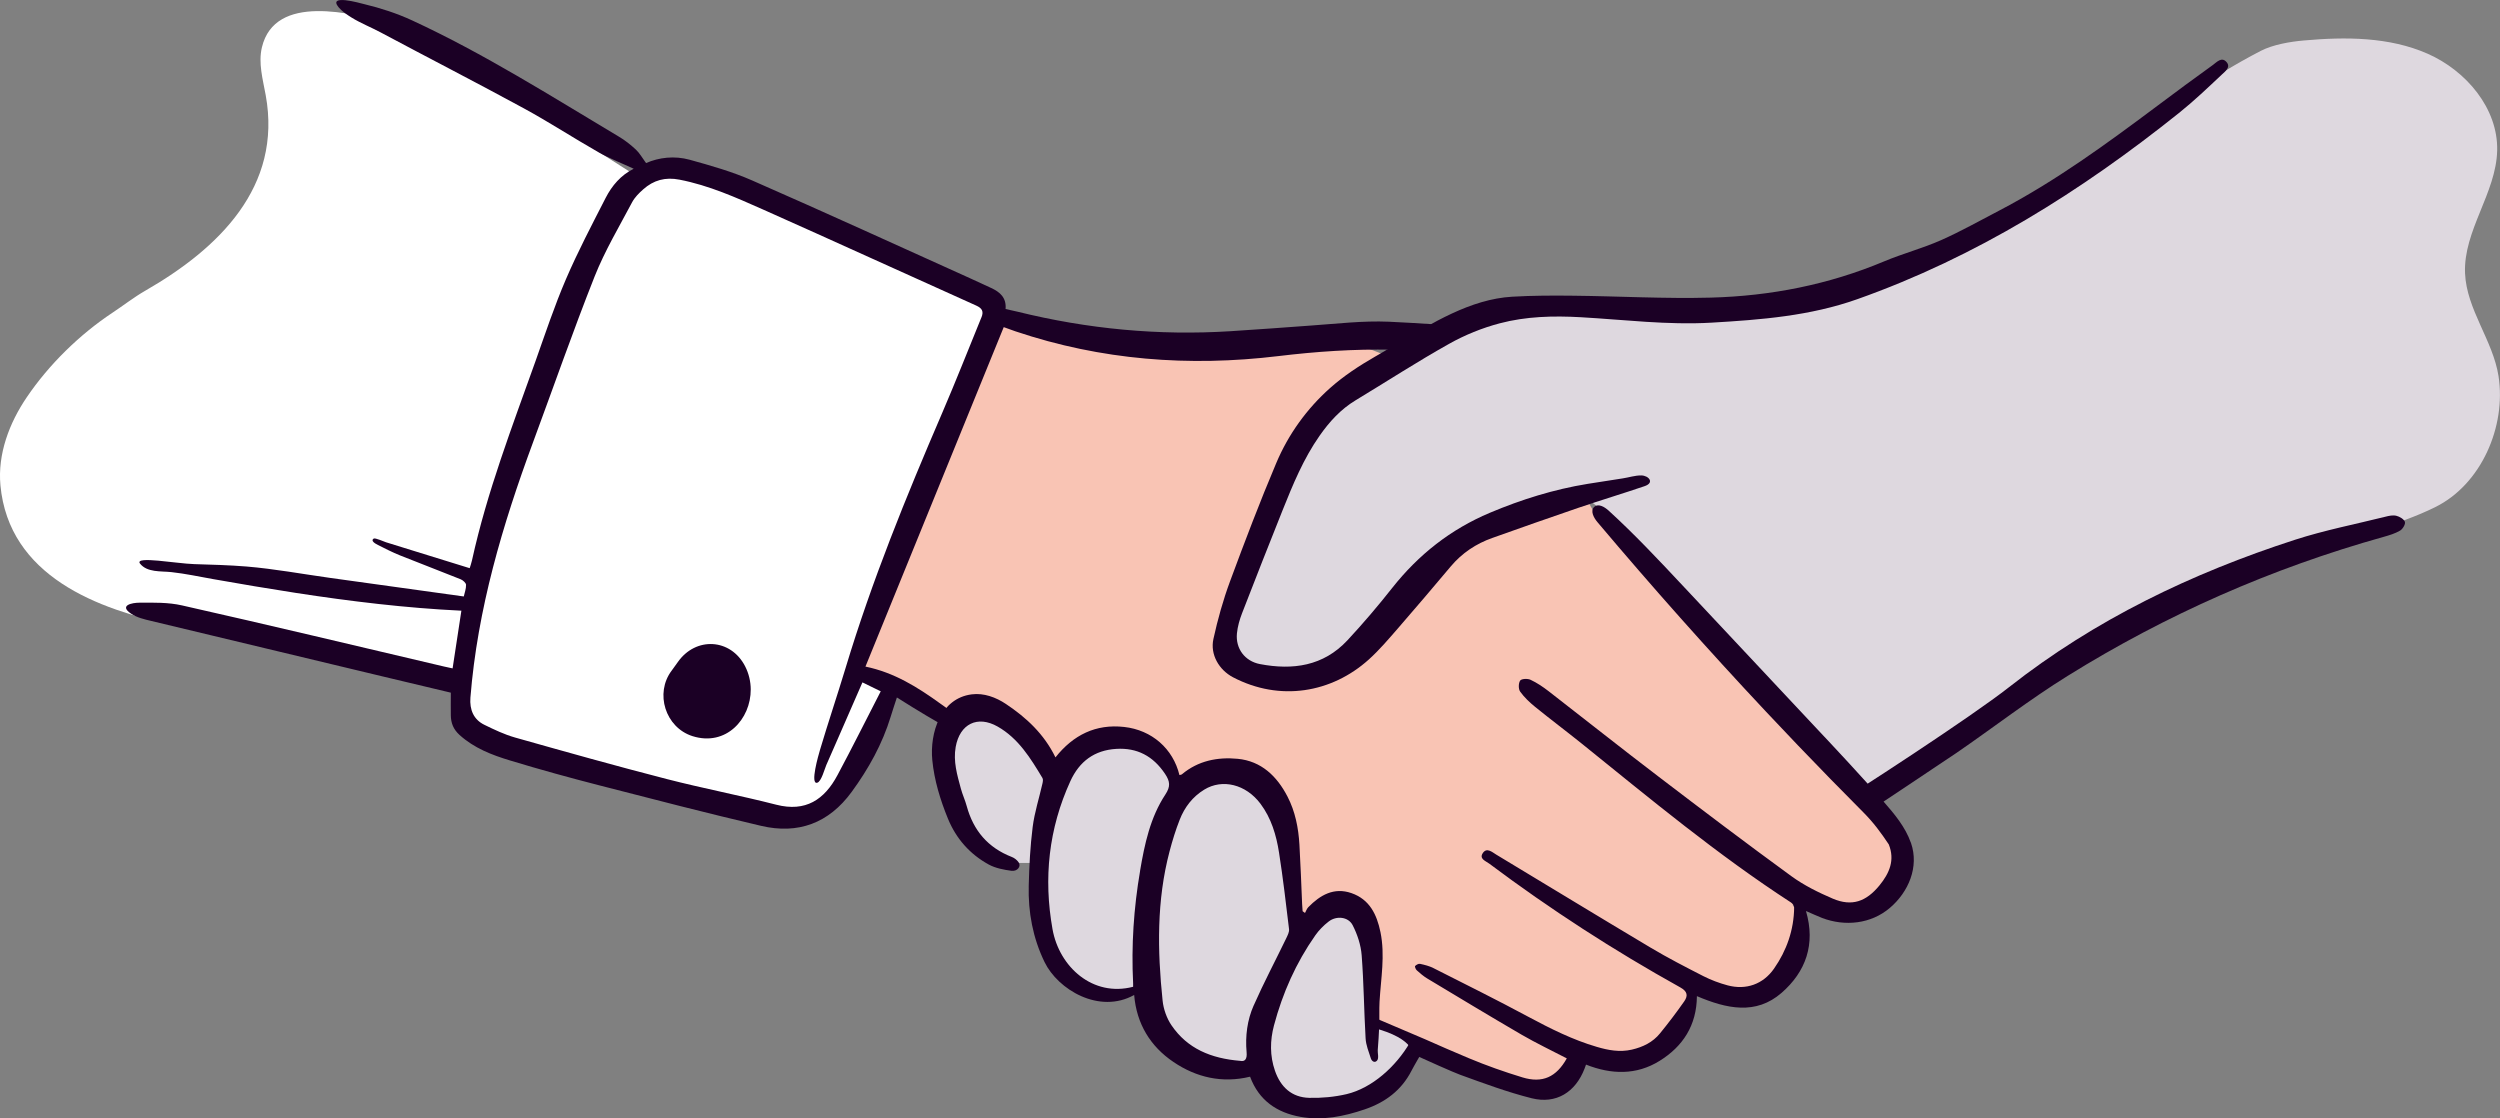
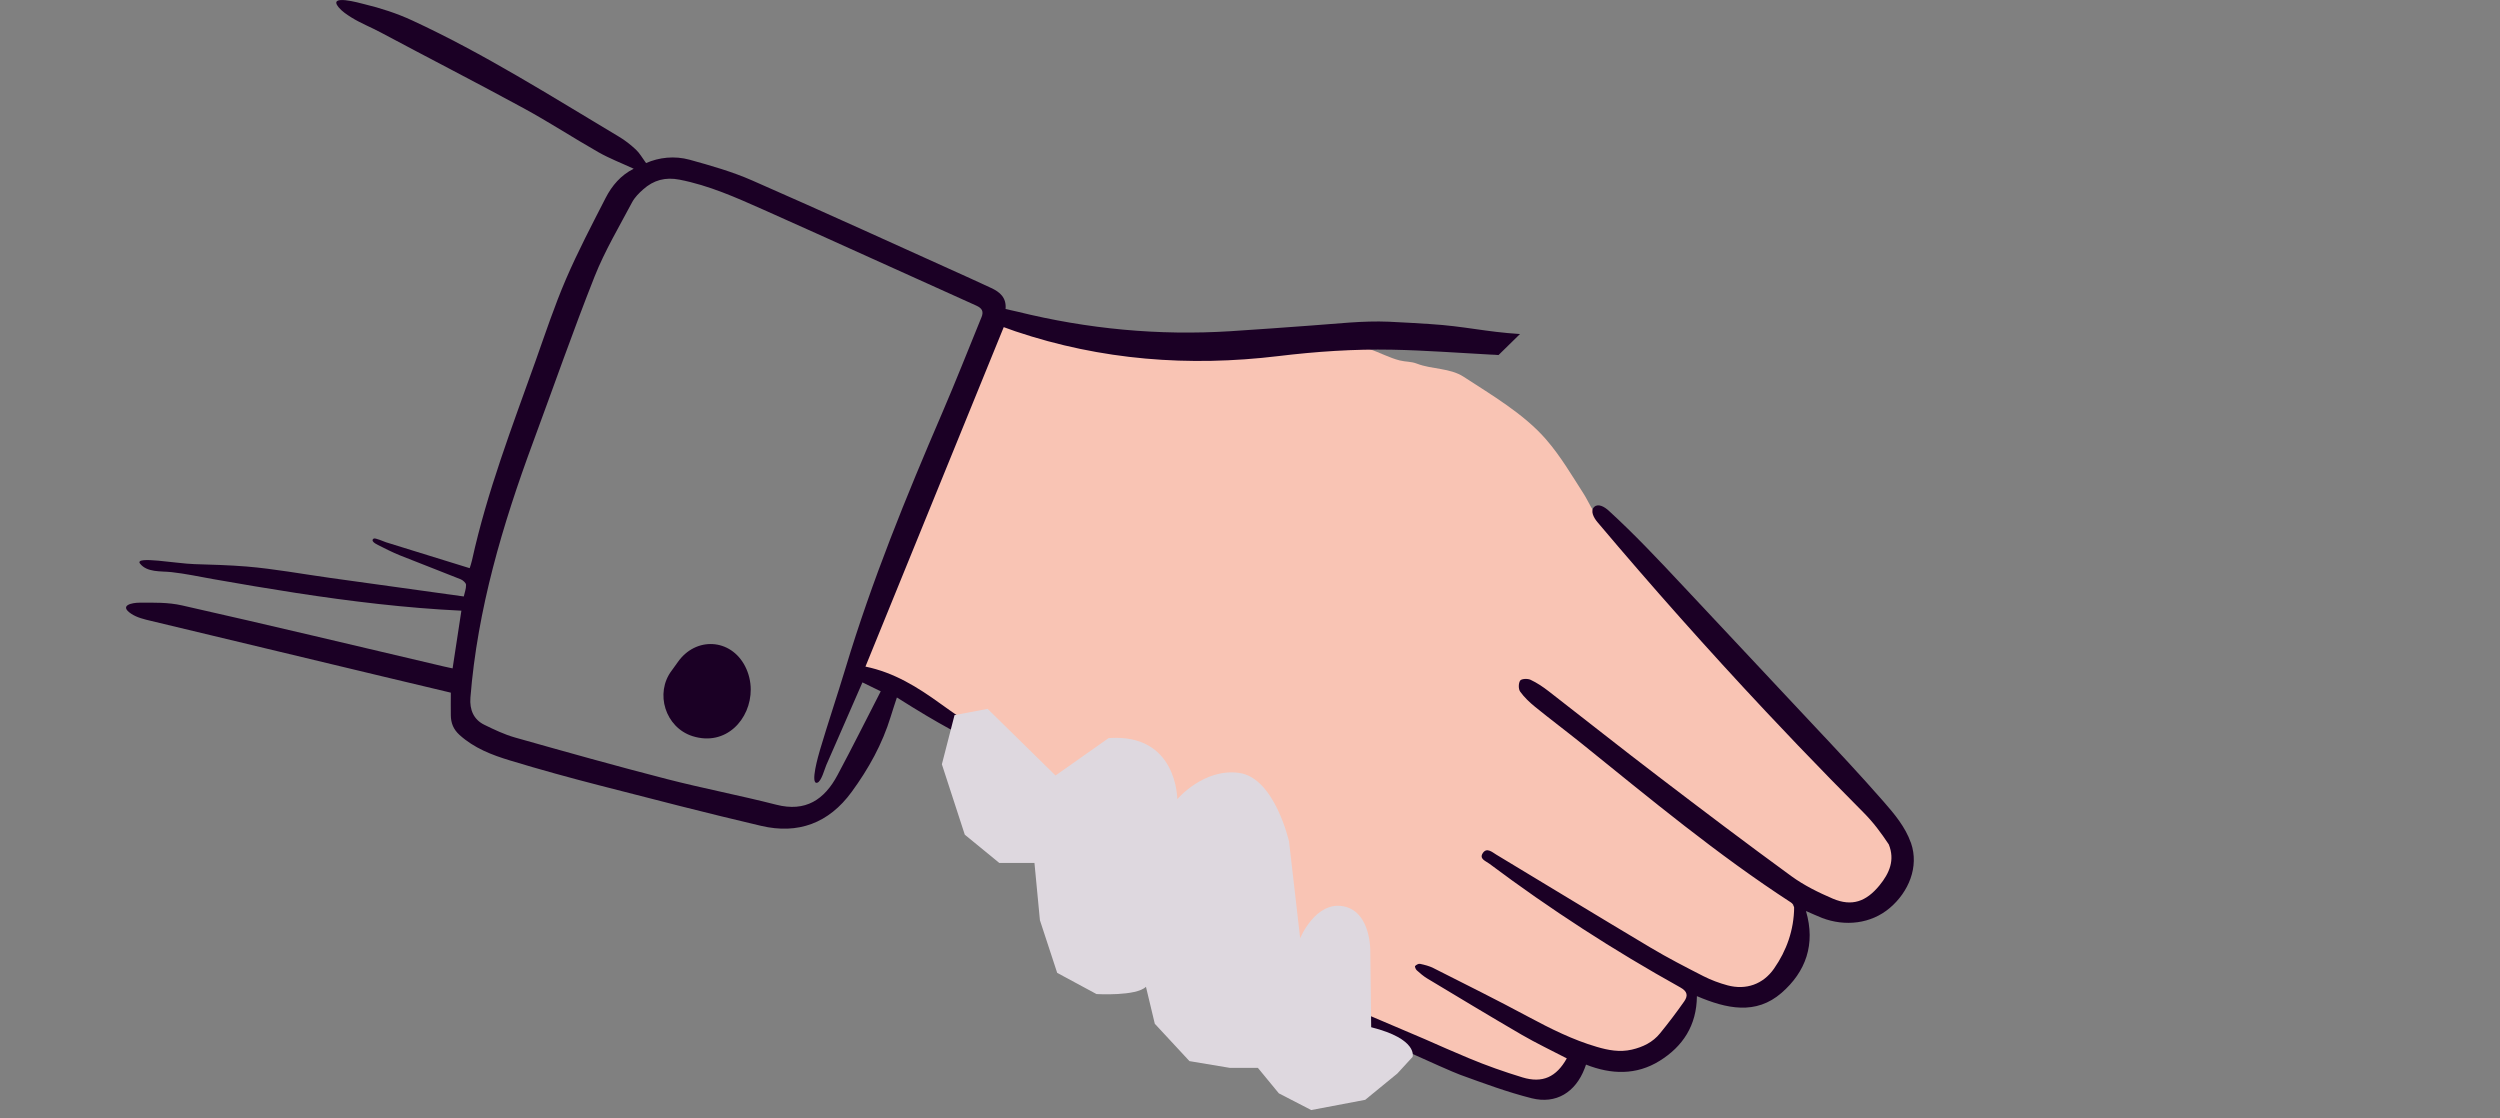
<svg xmlns="http://www.w3.org/2000/svg" width="152" height="68" viewBox="0 0 152 68" fill="none">
  <rect x="0" y="0" width="152" height="68" fill="#808080" stroke="none" />
  <g clip-path="url(#clip0_712_18522)">
-     <path d="M53.926 41.512C53.478 41.519 53.202 41.309 52.802 41.137C52.634 41.066 52.634 41.047 52.432 41.009C52.301 40.987 52.216 41.073 52.081 40.983C51.689 40.725 52.216 40.402 52.387 40.181C54.498 37.472 54.49 33.253 55.607 30.101C56.149 28.565 56.903 27.115 57.654 25.669C58.917 23.24 60.314 21.097 60.314 18.392C59.895 17.785 58.902 17.706 58.289 17.477C57.62 17.222 57.004 17.05 56.298 16.904C55.592 16.758 54.991 16.544 54.363 16.244C52.137 15.18 49.911 14.12 47.677 13.074C45.836 12.212 43.86 10.942 41.846 10.597C41.555 10.549 41.226 10.582 40.931 10.582C40.236 10.582 39.766 10.597 39.236 11.028C39.217 11.043 35.317 8.548 35.003 8.33C33.255 7.127 31.488 5.943 29.673 4.838C26.154 2.698 27.675 2.421 23.674 1.394C21.403 0.81 16.715 -0.431 15.924 2.878C15.696 3.834 15.98 4.823 16.155 5.786C17.171 11.358 13.294 15.113 8.838 17.672C8.139 18.073 7.512 18.568 6.843 19.01C4.848 20.332 2.977 22.161 1.632 24.147C0.56 25.721 -0.149 27.613 0.026 29.506C0.538 35.007 5.909 37.075 10.612 38.008C13.156 38.514 15.759 38.686 18.299 39.211C20.581 39.683 17.5 38.978 19.711 39.698C21.863 40.399 23.988 40.593 26.166 41.054C26.461 41.118 27.619 41.159 27.761 41.377C27.884 41.568 27.742 42.07 27.753 42.298C27.776 42.741 27.959 43.104 28.059 43.513C28.489 45.274 30.443 45.221 31.967 45.618C37.345 47.027 42.87 49.264 48.495 49.231C48.895 49.231 49.306 49.216 49.668 49.043C50.113 48.83 50.415 48.403 50.688 47.987C51.039 47.455 53.896 41.508 53.93 41.508L53.926 41.512Z" fill="white" />
    <path d="M60.426 19.107C60.441 19.984 60.03 20.816 59.634 21.573C59.126 22.547 58.558 23.484 58.046 24.462C57.557 25.395 57.064 26.23 56.717 27.253C56.459 28.01 56.209 28.794 55.943 29.558C55.488 30.873 55.054 32.155 54.419 33.414C53.96 34.324 53.68 35.28 53.381 36.235C53.202 36.812 53.086 37.382 52.925 37.963C52.854 38.221 52.69 38.435 52.615 38.679C52.548 38.907 52.649 39.128 52.596 39.349C52.559 39.499 52.447 39.514 52.413 39.664C52.361 39.893 52.387 40.009 52.298 40.215C52.197 40.451 52.122 40.788 51.906 40.934C51.991 40.874 52.44 40.979 52.589 41.036C52.709 41.081 52.798 41.257 52.914 41.309C53.127 41.407 53.377 41.332 53.594 41.452C53.792 41.56 53.896 41.778 54.098 41.894C54.352 42.044 54.64 42.04 54.901 42.178C55.219 42.347 55.428 42.489 55.757 42.636C56.227 42.846 56.72 42.954 57.198 43.142C57.781 43.37 58.057 43.82 58.48 44.262C58.734 44.528 59.044 44.708 59.335 44.929C59.802 45.285 60.16 45.742 60.635 46.083C61.248 46.521 61.879 46.934 62.484 47.383C63.171 47.893 63.802 48.507 64.463 49.051C65.584 49.973 66.835 50.617 68.008 51.453C69.088 52.225 70.108 53.102 71.206 53.84C71.979 54.361 72.7 54.893 73.29 55.627C73.959 56.459 74.825 57.306 75.733 57.89C76.401 58.318 77.089 58.677 77.728 59.157C78.209 59.52 78.721 59.783 79.188 60.15C79.872 60.686 80.731 60.993 81.377 61.57C82.064 62.185 82.957 62.777 83.775 63.204C84.436 63.549 85.374 63.68 86.083 63.878C86.789 64.077 87.544 64.114 88.25 64.287C88.836 64.429 89.356 64.665 89.923 64.879C90.215 64.987 90.495 65.107 90.794 65.212C91.197 65.355 91.432 65.565 91.806 65.752C92.403 66.052 93.367 66.374 94.047 66.265C94.574 66.183 95.145 65.501 95.455 65.092C95.556 64.957 95.612 64.864 95.75 64.744C95.851 64.673 95.952 64.609 96.057 64.545C96.079 64.459 96.098 64.369 96.105 64.276C96.497 64.047 97.222 64.594 97.681 64.598C98.29 64.598 98.739 64.41 99.243 64.246C99.557 64.144 99.938 64.156 100.255 64.051C101.222 63.736 101.719 62.466 102.261 61.727C102.466 61.446 102.582 61.203 102.75 60.907C102.907 60.622 103.284 60.259 103.277 59.918C103.639 59.948 103.934 60.356 104.252 60.495C104.618 60.656 105.145 60.573 105.555 60.573C106.426 60.573 107.027 60.648 107.677 59.989C108.518 59.138 108.689 58.216 108.969 57.089C109.07 56.672 109.358 55.335 108.992 55.042C109.672 55.028 110.374 55.316 111.046 55.402C111.801 55.496 112.387 55.207 113.09 55.016C113.388 54.938 113.702 54.911 113.93 54.694C114.191 54.443 114.203 54.091 114.307 53.754C114.457 53.266 114.557 52.431 114.442 51.872C114.259 51.003 113.724 50.224 113.28 49.474C113.015 49.028 112.869 48.492 112.57 48.077C112.271 47.661 111.812 47.395 111.495 47.005C110.897 46.274 110.049 45.787 109.339 45.161C108.697 44.595 108.338 43.981 107.853 43.314C107.401 42.696 107.053 42.021 106.624 41.38C105.679 39.968 104.737 38.63 103.594 37.363C102.5 36.149 101.357 34.943 100.221 33.77C99.792 33.324 99.291 32.934 98.813 32.541C98.335 32.147 97.719 31.874 97.244 31.488C96.826 31.147 96.587 30.487 96.277 30.008C95.545 28.872 94.895 27.748 93.999 26.714C92.661 25.17 90.681 24.012 88.993 22.91C88.153 22.363 87.07 22.465 86.154 22.112C85.773 21.966 85.49 22.011 85.101 21.914C84.488 21.76 83.876 21.43 83.271 21.221C82.221 20.861 81.007 20.943 79.905 20.943C79.024 20.943 78.247 21.116 77.365 21.112C76.372 21.108 75.4 21.269 74.411 21.28C73.805 21.288 73.204 21.273 72.599 21.28C72.196 21.284 71.803 21.243 71.4 21.194C70.541 21.089 69.671 21.127 68.811 20.988C68.15 20.88 67.5 20.621 66.824 20.599C65.973 20.572 65.368 20.456 64.583 20.096C64.142 19.894 63.683 19.834 63.212 19.737C62.562 19.605 61.909 19.265 61.262 19.261C60.99 19.261 60.202 19.362 60.429 19.1L60.426 19.107Z" fill="#F9C4B4" />
    <path d="M92.415 20.309C90.282 20.174 89.083 19.837 86.946 19.702C86.11 19.65 85.273 19.597 84.436 19.56C82.867 19.492 81.284 19.684 79.722 19.792C78.09 19.909 76.454 20.036 74.818 20.137C70.436 20.414 66.115 20.002 61.856 18.949C61.625 18.893 61.393 18.844 61.139 18.788C61.199 18.095 60.792 17.75 60.25 17.503C59.824 17.308 59.406 17.109 58.98 16.918C54.569 14.928 50.165 12.912 45.731 10.971C44.513 10.436 43.217 10.068 41.932 9.712C41.006 9.458 40.061 9.57 39.28 9.915C39.049 9.6 38.895 9.315 38.671 9.105C38.354 8.809 38.007 8.532 37.633 8.311C33.502 5.845 29.434 3.264 25.056 1.24C24.122 0.809 23.14 0.491 22.143 0.251C21.889 0.191 19.898 -0.386 20.593 0.449C20.802 0.7 21.097 0.892 21.37 1.064C21.937 1.416 22.565 1.66 23.151 1.974C26.042 3.518 28.956 5.013 31.836 6.58C33.379 7.419 34.858 8.386 36.385 9.255C37.058 9.637 37.786 9.915 38.529 10.259C37.745 10.653 37.207 11.286 36.826 12.028C35.989 13.662 35.134 15.292 34.41 16.974C33.715 18.59 33.158 20.268 32.568 21.932C31.141 25.934 29.613 29.902 28.698 34.065C28.657 34.249 28.594 34.429 28.556 34.545C27.421 34.193 26.289 33.844 25.153 33.492C24.593 33.32 24.033 33.144 23.473 32.971C23.36 32.937 22.808 32.686 22.718 32.746C22.513 32.889 22.83 33.057 22.98 33.136C23.424 33.357 23.865 33.586 24.324 33.769C25.553 34.264 26.79 34.728 28.015 35.223C28.149 35.279 28.332 35.441 28.336 35.557C28.343 35.8 28.246 36.044 28.198 36.265C25.456 35.883 22.767 35.512 20.077 35.137C18.381 34.901 16.693 34.586 14.99 34.444C13.929 34.358 12.868 34.331 11.803 34.298C10.705 34.264 8.203 33.792 8.502 34.253C8.939 34.822 9.79 34.714 10.425 34.785C11.273 34.878 12.106 35.058 12.947 35.208C14.624 35.504 16.301 35.789 17.982 36.048C21.317 36.561 24.675 36.969 28.052 37.13C27.876 38.292 27.701 39.446 27.518 40.638C27.316 40.597 27.159 40.563 26.999 40.525C21.687 39.278 16.383 38.007 11.064 36.808C10.227 36.617 9.346 36.64 8.49 36.643C8.016 36.643 7.228 36.808 7.964 37.307C8.322 37.55 8.774 37.655 9.189 37.752C13.895 38.88 18.598 40.008 23.304 41.136C24.675 41.466 26.046 41.788 27.41 42.114C27.41 42.594 27.402 43.044 27.41 43.493C27.417 43.962 27.563 44.34 27.936 44.681C28.825 45.487 29.905 45.903 31.01 46.236C32.822 46.787 34.648 47.289 36.483 47.761C39.74 48.601 43.001 49.444 46.276 50.212C48.525 50.74 50.389 50.054 51.779 48.151C52.809 46.742 53.646 45.239 54.158 43.561C54.27 43.193 54.393 42.83 54.531 42.407C57.37 44.198 57.99 44.438 60.889 46.004V45.247C59.062 43.962 59.316 44.329 57.202 42.8C55.775 41.77 54.367 40.889 52.619 40.529C55.435 33.619 58.229 26.762 61.027 19.89C61.3 19.987 61.524 20.07 61.748 20.148C66.955 21.898 72.281 22.307 77.72 21.651C80.014 21.374 82.322 21.216 84.63 21.261C86.64 21.299 88.657 21.456 90.663 21.561C90.812 21.569 90.962 21.569 91.111 21.587L92.415 20.309ZM59.667 19.305C58.876 21.242 58.11 23.191 57.284 25.11C55.096 30.191 53.011 35.306 51.413 40.608C50.908 42.279 50.348 43.935 49.851 45.61C49.773 45.88 49.231 47.724 49.691 47.589C49.941 47.514 50.142 46.734 50.24 46.513C50.479 45.966 50.718 45.419 50.957 44.876C51.45 43.748 51.943 42.616 52.436 41.489C52.765 41.65 53.127 41.826 53.549 42.032C52.671 43.737 51.82 45.446 50.919 47.128C50.124 48.619 48.984 49.384 47.199 48.927C44.988 48.361 42.743 47.934 40.532 47.364C37.45 46.57 34.38 45.708 31.317 44.842C30.67 44.659 30.05 44.362 29.445 44.066C28.795 43.748 28.545 43.148 28.601 42.418C29.031 37.033 30.551 31.918 32.411 26.886C33.655 23.524 34.835 20.137 36.154 16.806C36.774 15.247 37.644 13.786 38.432 12.298C38.589 12.002 38.847 11.743 39.105 11.515C39.736 10.953 40.446 10.754 41.312 10.923C43.105 11.271 44.749 12.009 46.396 12.74C50.721 14.666 55.025 16.637 59.346 18.575C59.724 18.743 59.817 18.942 59.671 19.301L59.667 19.305Z" fill="#1B0025" />
-     <path d="M148.074 30.828C145.751 31.978 143.062 32.552 140.604 33.462C138.269 34.328 135.453 34.946 133.283 36.183L123.593 41.687L113.758 48.792L108.914 43.808L98.126 32.173C97.069 30.183 96.079 30.315 96.079 30.315C96.079 30.315 95.056 30.588 92.732 31C90.413 31.413 86.999 33.946 83.924 37.783C80.85 41.62 77.642 41.208 76.278 41.208C74.915 41.208 74.422 39.495 74.422 39.495L75.285 36.276C75.285 36.276 78.191 28.88 79.487 26.14C80.783 23.401 85.086 21.895 85.086 21.895L90.002 19.155L95.19 18.608L101.335 18.95L110.826 18.196L117.927 15.318L128.561 8.671C131.221 7.007 134.261 4.74 137.459 3.091C138.191 2.713 139.244 2.533 140.062 2.462C142.606 2.233 145.262 2.237 147.604 3.268C149.942 4.302 151.888 6.588 151.828 9.151C151.768 11.744 149.763 14.029 149.875 16.619C149.968 18.818 151.57 20.692 151.91 22.865C152.389 25.938 150.853 29.453 148.071 30.828H148.074Z" fill="#DED8DF" />
-     <path d="M146.222 31.735C146.158 31.563 145.9 31.409 145.699 31.36C145.493 31.308 145.247 31.36 145.03 31.417C143.196 31.874 141.332 32.237 139.535 32.818C133.256 34.849 127.373 37.675 122.148 41.781C119.899 43.55 112.877 48.137 110.438 49.617L112.036 50.385C112.877 49.83 118.14 46.334 118.961 45.772C121.218 44.221 123.388 42.538 125.711 41.096C131.71 37.367 138.12 34.546 144.922 32.642C145.269 32.545 145.62 32.44 145.926 32.26C146.083 32.17 146.263 31.866 146.218 31.739L146.222 31.735Z" fill="#1B0025" />
    <path d="M98.126 32.173L108.286 43.096L115.334 50.658V52.827L113.9 55.102L112.227 55.289L109.19 54.15L100.109 47.934" fill="#F9C4B4" />
    <path d="M45.645 41.912C45.656 43.718 44.144 45.404 42.1 44.756C40.457 44.231 39.796 42.151 40.838 40.773C40.965 40.604 41.084 40.431 41.208 40.259C42.302 38.693 44.435 38.813 45.305 40.514C45.533 40.96 45.641 41.44 45.645 41.912Z" fill="#1B0025" />
    <path d="M60.052 42.294C60.026 42.286 60 42.283 59.974 42.275L60.052 42.294Z" fill="#1B0025" />
-     <path d="M135.37 3.77C135.079 3.436 134.78 3.777 134.549 3.946C133.413 4.759 132.289 5.595 131.168 6.434C128.083 8.742 124.975 11.017 121.55 12.804C120.377 13.415 119.223 14.067 118.013 14.603C116.888 15.101 115.689 15.416 114.554 15.892C111.181 17.308 107.651 17.998 104.024 18.095C101.234 18.17 98.44 18.009 95.646 17.979C94.417 17.964 93.18 17.968 91.951 18.039C89.397 18.185 87.066 19.654 84.914 20.917C84.473 21.175 84.029 21.438 83.588 21.693C82.624 22.247 81.706 22.851 80.869 23.592C79.457 24.848 78.336 26.403 77.6 28.145C76.596 30.517 75.681 32.927 74.788 35.34C74.366 36.479 74.037 37.659 73.776 38.847C73.566 39.795 74.119 40.732 74.967 41.178C77.817 42.669 80.966 42.13 83.222 40.099C83.868 39.518 84.436 38.843 85.008 38.188C86.083 36.951 87.144 35.7 88.201 34.444C88.888 33.627 89.74 33.058 90.737 32.706C92.478 32.087 94.222 31.469 95.971 30.873C97.308 30.42 98.66 30.011 99.993 29.558C100.621 29.344 100.233 28.91 99.788 28.906C99.403 28.902 99.037 29.03 98.66 29.086C97.95 29.191 97.241 29.307 96.531 29.419C94.477 29.753 92.508 30.367 90.584 31.177C88.194 32.185 86.248 33.721 84.645 35.748C83.779 36.846 82.871 37.914 81.918 38.937C80.458 40.5 78.602 40.758 76.603 40.376C75.688 40.2 75.113 39.435 75.206 38.506C75.247 38.094 75.367 37.674 75.516 37.288C76.327 35.194 77.148 33.106 77.981 31.023C78.609 29.457 79.248 27.898 80.226 26.5C80.832 25.635 81.519 24.881 82.427 24.334C84.317 23.192 86.177 21.985 88.104 20.906C89.064 20.366 90.117 19.939 91.182 19.658C92.784 19.234 94.447 19.193 96.105 19.287C98.757 19.437 101.394 19.774 104.069 19.617C107.079 19.441 110.06 19.208 112.929 18.189C120.145 15.633 126.529 11.631 132.476 6.873C133.391 6.142 134.242 5.329 135.094 4.527C135.285 4.347 135.647 4.085 135.374 3.774L135.37 3.77Z" fill="#1B0025" />
    <path d="M116.179 51.235C115.846 50.283 115.181 49.489 114.517 48.732C113.112 47.124 111.652 45.569 110.191 44.014L102.28 35.575C100.827 34.024 99.37 32.473 97.801 31.041C97.558 30.82 97.177 30.595 96.934 30.816C96.673 31.049 96.893 31.472 97.121 31.742C100.431 35.665 103.841 39.502 107.352 43.246C108.652 44.632 109.963 46.004 111.289 47.36C111.95 48.038 112.619 48.717 113.288 49.387C113.908 50.009 114.356 50.617 114.838 51.34C115.219 52.288 114.886 53.082 114.27 53.835C113.467 54.813 112.604 55.132 111.442 54.641C110.565 54.266 109.683 53.831 108.914 53.27C106.191 51.287 103.505 49.252 100.823 47.206C98.585 45.502 96.385 43.752 94.159 42.028C93.816 41.762 93.45 41.515 93.057 41.331C92.882 41.248 92.504 41.264 92.426 41.38C92.318 41.537 92.314 41.897 92.426 42.05C92.676 42.399 93.001 42.706 93.338 42.98C94.271 43.737 95.235 44.46 96.172 45.213C100.319 48.556 104.416 51.965 108.891 54.87C108.985 54.929 109.085 55.072 109.085 55.177C109.067 56.544 108.633 57.785 107.86 58.894C107.199 59.842 106.161 60.209 105.04 59.91C104.536 59.775 104.035 59.587 103.568 59.351C102.485 58.797 101.398 58.238 100.356 57.616C97.218 55.746 94.099 53.843 90.969 51.958C90.715 51.804 90.39 51.501 90.147 51.879C89.927 52.224 90.342 52.355 90.547 52.509C94.249 55.282 98.122 57.789 102.16 60.033C102.612 60.284 102.631 60.547 102.403 60.88C101.94 61.543 101.447 62.191 100.935 62.821C100.494 63.368 99.893 63.66 99.213 63.818C98.481 63.986 97.779 63.855 97.084 63.649C95.62 63.222 94.267 62.54 92.923 61.821C91.018 60.797 89.079 59.834 87.152 58.86C86.902 58.733 86.618 58.662 86.338 58.602C86.248 58.583 86.11 58.658 86.039 58.733C86.009 58.767 86.072 58.935 86.14 58.995C86.341 59.175 86.547 59.355 86.778 59.493C88.687 60.64 90.592 61.791 92.516 62.911C93.408 63.428 94.346 63.874 95.261 64.35C94.63 65.481 93.786 65.879 92.561 65.504C91.455 65.167 90.36 64.781 89.296 64.335C88.399 63.96 87.51 63.571 86.621 63.177L82.169 61.281V62.39C82.972 62.754 87.966 65.051 88.769 65.343C90.207 65.864 91.649 66.403 93.128 66.774C94.615 67.145 95.788 66.407 96.341 64.972C96.367 64.904 96.393 64.833 96.43 64.728C97.966 65.335 99.49 65.38 100.905 64.5C102.31 63.627 103.158 62.356 103.172 60.565C104.969 61.33 106.755 61.731 108.323 60.363C109.791 59.081 110.397 57.414 109.803 55.39C110.187 55.555 110.482 55.694 110.789 55.814C112.175 56.342 113.758 56.177 114.905 55.199C116.037 54.236 116.69 52.711 116.19 51.257V51.242L116.179 51.235Z" fill="#1B0025" />
    <path d="M60.056 43.097L58.035 43.479L57.266 46.469L58.659 50.748L60.758 52.468H62.895L63.227 55.95L64.277 59.15L66.667 60.439C66.667 60.439 69.084 60.581 69.674 59.996L70.212 62.245L72.319 64.516L74.784 64.928H76.48L77.754 66.475L79.722 67.491L83.005 66.869L84.959 65.269L85.885 64.261C85.885 64.261 86.244 63.178 83.368 62.455L83.316 57.917C83.316 57.917 83.401 55.451 81.694 55.106C79.987 54.762 79.05 57.044 79.05 57.044L78.374 51.168C78.374 51.168 77.507 47.301 75.348 46.994C73.189 46.687 71.579 48.59 71.579 48.59C71.579 48.59 71.587 44.569 67.403 44.877L64.176 47.151L60.048 43.1L60.056 43.097Z" fill="#DED8DF" />
-     <path d="M85.717 63.398C84.873 64.845 83.424 66.156 81.87 66.524C81.134 66.696 80.357 66.767 79.599 66.749C78.542 66.722 77.862 66.097 77.518 65.103C77.201 64.189 77.216 63.256 77.459 62.342C77.981 60.378 78.799 58.538 79.969 56.871C80.189 56.556 80.473 56.268 80.779 56.032C81.25 55.664 81.971 55.732 82.24 56.249C82.527 56.807 82.74 57.452 82.789 58.074C82.919 59.756 82.931 61.446 83.028 63.129C83.05 63.541 83.218 63.946 83.345 64.343C83.401 64.526 83.581 64.646 83.723 64.485C83.853 64.343 83.752 64.009 83.767 63.848C83.805 63.365 83.838 62.866 83.857 62.379C83.876 61.885 83.85 61.39 83.876 60.899C83.958 59.49 84.223 58.089 83.932 56.672C83.708 55.589 83.267 54.683 82.165 54.3C81.1 53.933 80.267 54.42 79.543 55.158C79.453 55.252 79.408 55.391 79.345 55.507C79.296 55.473 79.248 55.44 79.199 55.402C79.188 55.256 79.173 55.11 79.169 54.967C79.117 53.761 79.076 52.558 79.005 51.351C78.945 50.336 78.751 49.339 78.28 48.432C77.638 47.192 76.689 46.274 75.251 46.135C74.033 46.019 72.849 46.248 71.863 47.076C71.826 47.106 71.762 47.109 71.71 47.124C71.322 45.525 70.037 44.385 68.344 44.198C66.63 44.007 65.255 44.681 64.172 46.049C63.477 44.621 62.394 43.625 61.158 42.8C60.553 42.396 59.817 42.122 59.085 42.216C57.176 42.456 56.526 44.573 56.683 46.21C56.802 47.443 57.172 48.646 57.639 49.785C58.136 50.992 58.973 51.94 60.119 52.565C60.526 52.786 61.023 52.88 61.49 52.944C61.86 52.996 62.103 52.67 61.931 52.427C61.834 52.288 61.673 52.161 61.513 52.101C60.071 51.542 59.185 50.501 58.778 49.017C58.681 48.653 58.517 48.309 58.42 47.945C58.196 47.117 57.949 46.293 58.106 45.412C58.356 44.014 59.432 43.478 60.657 44.175C61.923 44.895 62.656 46.098 63.38 47.301C63.432 47.383 63.406 47.533 63.38 47.642C63.182 48.522 62.898 49.392 62.786 50.283C62.637 51.46 62.577 52.655 62.547 53.843C62.506 55.458 62.794 57.017 63.507 58.49C64.322 60.172 66.839 61.678 68.957 60.494C69.103 62.252 69.947 63.627 71.351 64.571C72.737 65.508 74.306 65.875 76.005 65.463C76.543 66.913 77.642 67.651 79.076 67.906C80.413 68.142 81.709 67.88 82.976 67.449C84.219 67.026 85.209 66.295 85.822 65.096C85.971 64.804 86.386 64.099 86.554 63.811L85.721 63.391L85.717 63.398ZM69.319 52.944C68.931 55.207 68.778 57.489 68.894 59.786C68.894 59.857 68.894 59.932 68.894 59.996C66.443 60.637 64.404 58.793 63.993 56.496C63.44 53.397 63.758 50.385 65.076 47.499C65.629 46.285 66.548 45.614 67.863 45.532C69.136 45.453 70.108 45.967 70.832 47.046C71.146 47.514 71.172 47.822 70.855 48.305C69.932 49.706 69.592 51.321 69.316 52.944H69.319ZM76.222 61.135C75.83 62.023 75.707 62.998 75.793 63.972C75.834 64.418 75.677 64.556 75.408 64.5C73.615 64.354 72.192 63.751 71.232 62.346C70.937 61.915 70.739 61.356 70.686 60.835C70.369 57.793 70.32 54.754 71.109 51.764C71.28 51.108 71.482 50.459 71.729 49.83C72.027 49.073 72.513 48.44 73.219 48.009C74.321 47.334 75.748 47.683 76.637 48.867C77.294 49.744 77.6 50.778 77.765 51.839C78.008 53.386 78.187 54.941 78.374 56.496C78.392 56.669 78.288 56.867 78.209 57.036C77.548 58.404 76.835 59.749 76.222 61.139V61.135Z" fill="#1B0025" />
  </g>
  <defs>
    <clipPath id="clip0_712_18522">
      <rect width="152" height="68" fill="white" />
    </clipPath>
  </defs>
</svg>